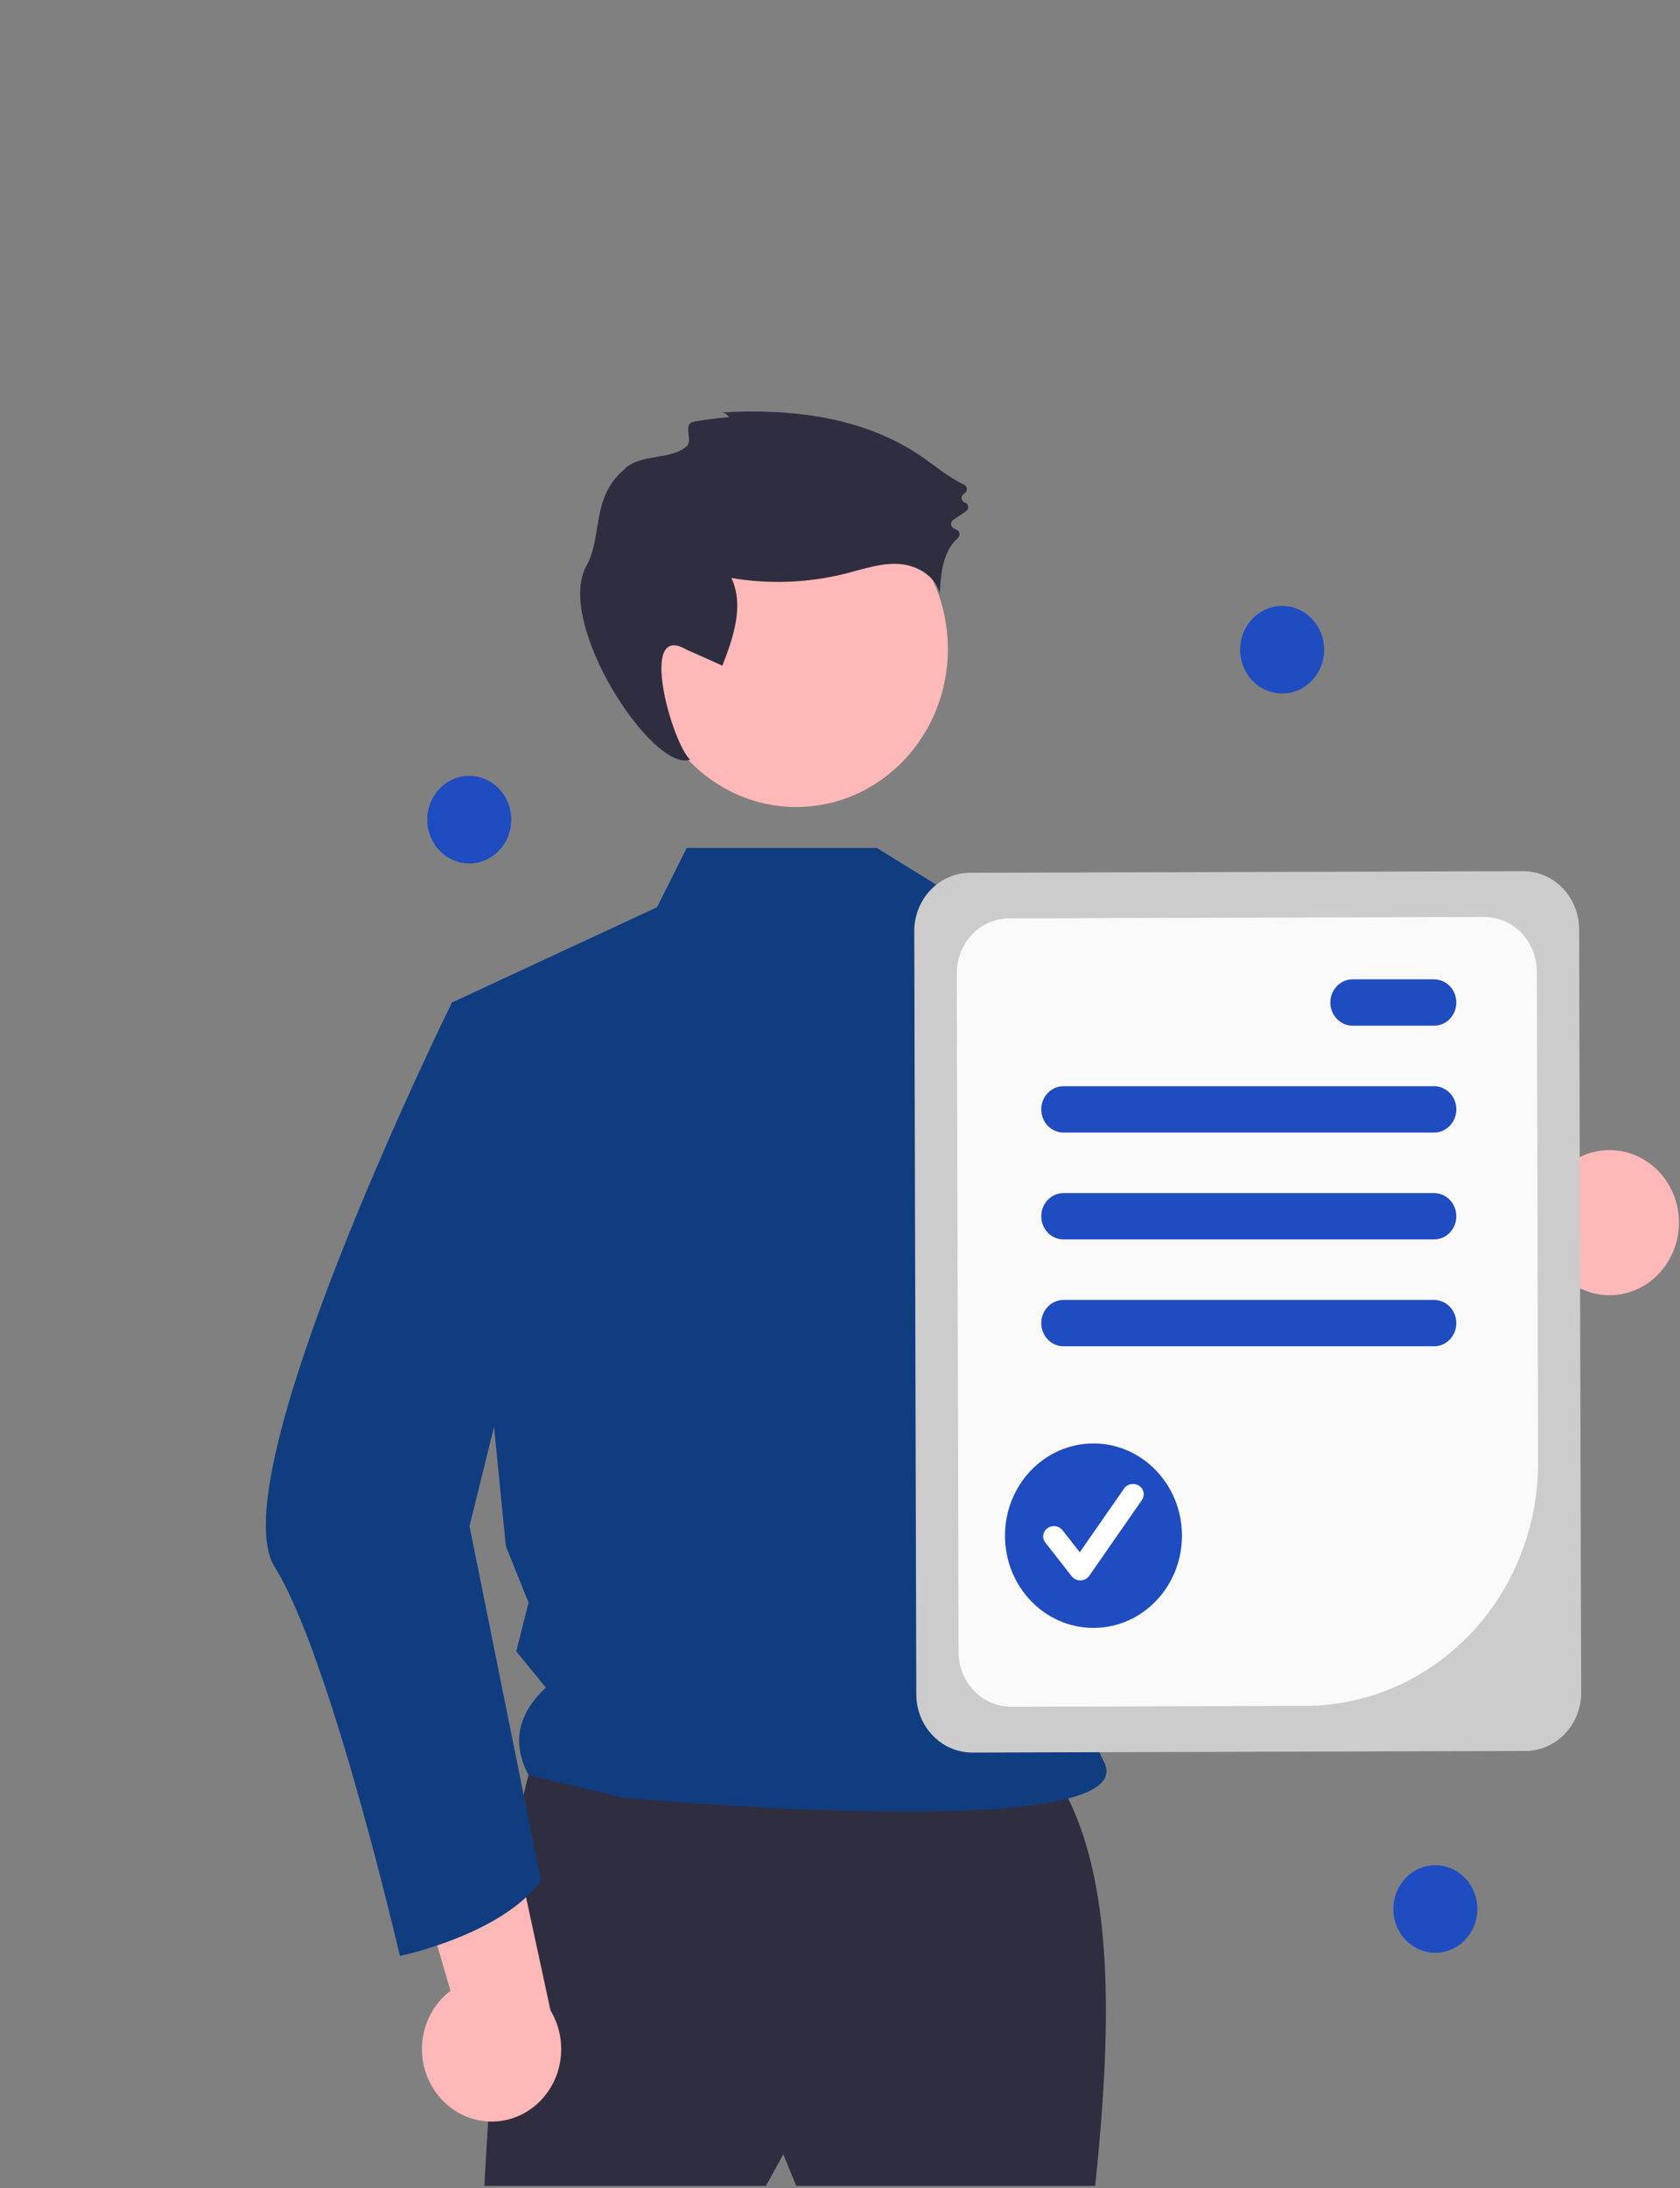
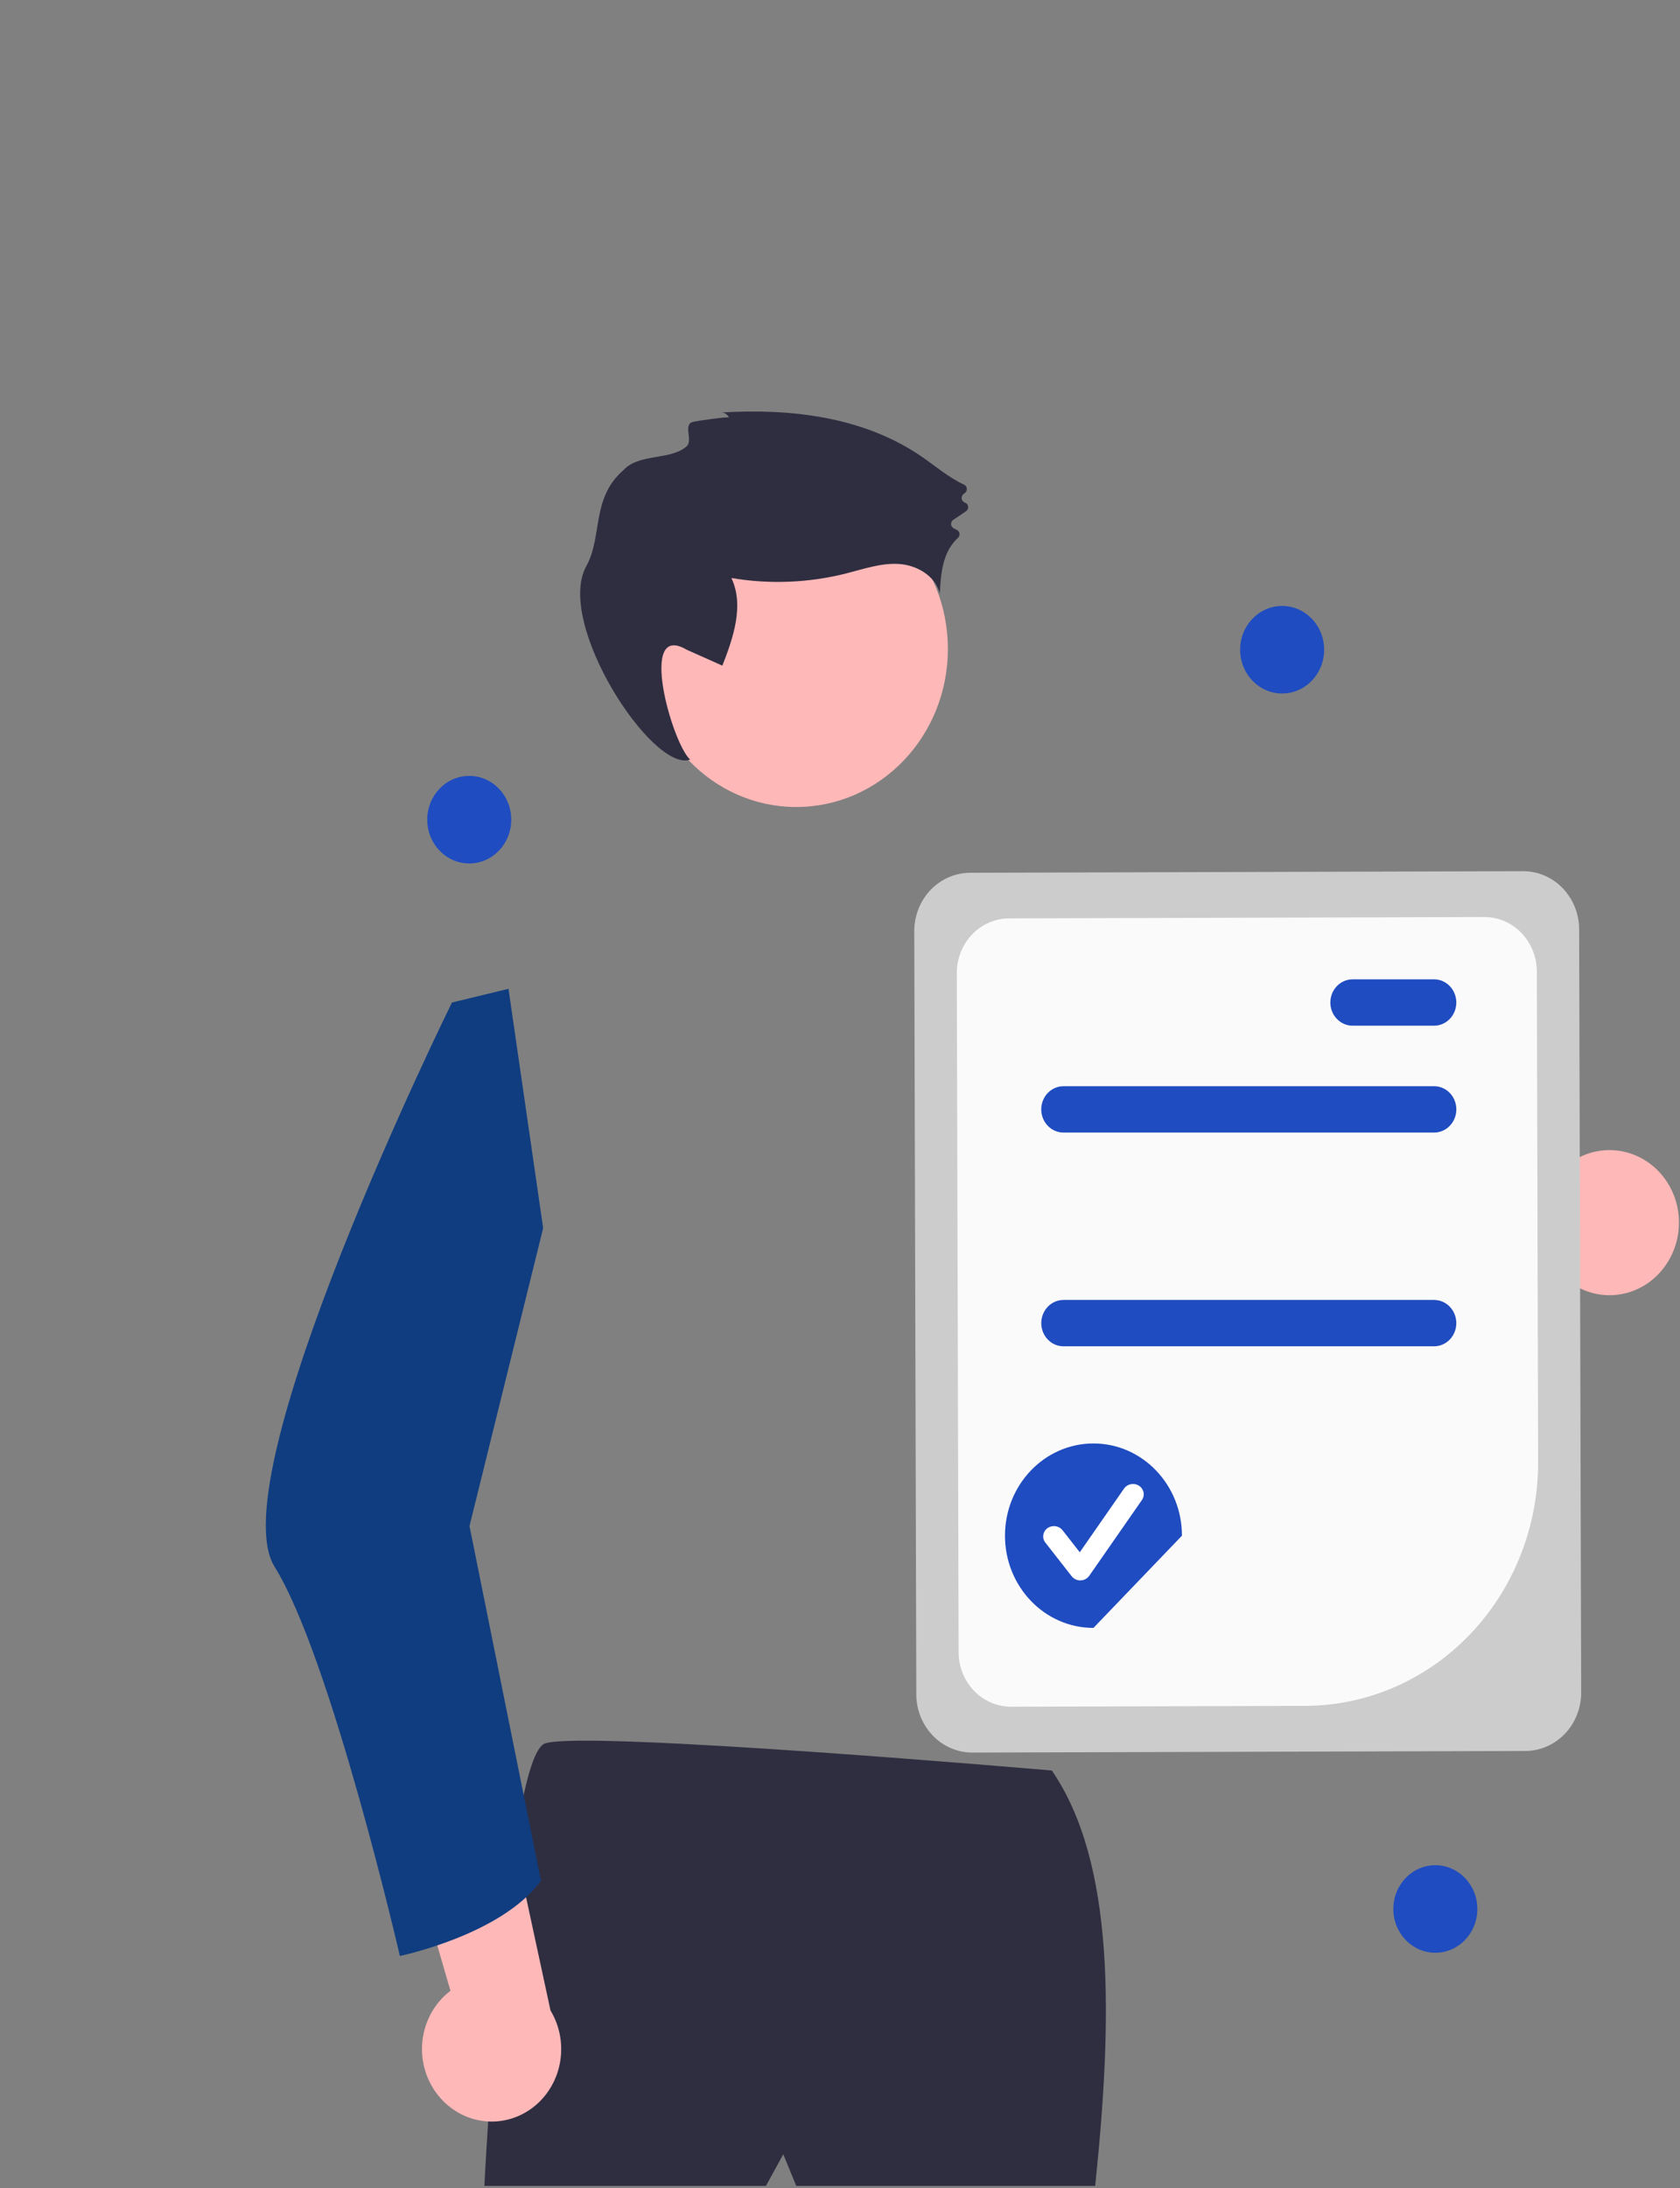
<svg xmlns="http://www.w3.org/2000/svg" width="401" height="522" viewBox="0 0 401 522" fill="none">
  <rect x="0" y="0" width="401" height="522" fill="#808080" stroke="none" />
  <g clip-path="url(#clip0_66_159)">
    <path d="M398.343 300.612C397.103 302.768 395.425 304.615 393.426 306.022C391.428 307.429 389.157 308.363 386.774 308.758C384.392 309.152 381.955 308.997 379.636 308.305C377.317 307.612 375.172 306.398 373.352 304.749L322.481 335.139L324.377 303.458L372.394 279.456C375.257 276.455 379.078 274.652 383.132 274.389C387.186 274.126 391.191 275.421 394.39 278.029C397.588 280.636 399.757 284.376 400.486 288.538C401.214 292.7 400.452 296.996 398.343 300.612Z" fill="#FFB8B8" />
    <path d="M251.067 422.356C266.157 444.355 265.617 481.161 261.407 521.443H190.061L186.959 513.904L182.823 521.443H115.613C115.613 521.443 120.783 419.125 130.089 415.894C139.395 412.663 251.067 422.356 251.067 422.356Z" fill="#2F2E41" />
    <path d="M190.061 192.509C170.074 192.509 153.871 175.632 153.871 154.813C153.871 133.994 170.074 117.117 190.061 117.117C210.048 117.117 226.251 133.994 226.251 154.813C226.251 175.632 210.048 192.509 190.061 192.509Z" fill="#FFB8B8" />
-     <path d="M163.904 202.29L156.827 216.419L107.877 239.148L120.744 368.85L126.16 382.281L123.234 393.945L130.288 402.553C123.207 409.227 122.308 416.213 126.16 423.439L148.701 428.818C148.701 428.818 274.038 440.427 263.475 420.202C251.933 398.103 248.994 332.838 274.473 297.962C296.104 268.354 279.497 229.933 279.497 229.933L228.188 213.961L209.316 202.29L163.904 202.29Z" fill="#103D80" />
    <path d="M173.994 99.594C173.824 99.22 173.551 98.906 173.208 98.695C172.866 98.483 172.471 98.383 172.074 98.407C188.642 97.375 206.094 99.386 219.955 108.897C223.313 111.201 226.479 113.949 230.133 115.62C230.306 115.701 230.455 115.827 230.567 115.986C230.679 116.144 230.75 116.33 230.772 116.526C230.795 116.721 230.768 116.92 230.696 117.102C230.623 117.283 230.506 117.442 230.357 117.563L229.956 117.891C229.797 118.021 229.676 118.193 229.605 118.389C229.534 118.585 229.516 118.798 229.553 119.004C229.59 119.21 229.68 119.401 229.815 119.557C229.949 119.714 230.121 119.829 230.314 119.89C230.515 119.953 230.694 120.076 230.83 120.242C230.966 120.408 231.054 120.611 231.083 120.827C231.112 121.044 231.081 121.264 230.994 121.463C230.907 121.662 230.767 121.83 230.59 121.949L227.515 124.02C227.36 124.122 227.232 124.263 227.143 124.431C227.054 124.598 227.007 124.786 227.006 124.977C227.005 125.168 227.05 125.356 227.137 125.525C227.224 125.693 227.351 125.836 227.505 125.94C227.765 126.107 228.039 126.252 228.322 126.372C228.499 126.441 228.656 126.556 228.777 126.707C228.898 126.857 228.98 127.037 229.015 127.23C229.05 127.424 229.037 127.623 228.977 127.809C228.916 127.995 228.811 128.162 228.67 128.293C227.338 129.528 226.317 131.084 225.695 132.825C224.669 135.601 224.485 138.625 224.312 141.594C223.252 137.31 218.764 134.788 214.523 134.532C210.283 134.275 206.148 135.733 202.021 136.78C193.033 139.055 183.698 139.429 174.569 137.88C177.669 144.36 175.054 152.09 172.422 158.791L163.904 154.988C152.206 148.11 160.355 177.206 164.728 181.201C155.798 184.425 132.426 148.634 139.945 135.057C143.856 127.995 141.079 118.887 148.769 112.188C152.538 108.056 160.062 109.893 163.904 106.458C165.417 105.106 163.112 101.49 165.19 100.701C165.88 100.44 173.88 99.331 173.994 99.594Z" fill="#2F2E41" />
    <path d="M235.295 217.61C241.936 248.319 258.968 320.021 276.248 335.016C277.344 336.094 278.658 336.902 280.093 337.381C340.832 352.794 360.294 313.479 360.294 313.479C360.294 313.479 344.017 305.216 343.604 289.066L310.778 299.675L282.163 232.599L277.952 228.508L277.929 228.484L235.295 217.61Z" fill="#103D80" />
    <path d="M105.789 501.194C104.049 499.452 102.698 497.335 101.829 494.99C100.961 492.646 100.596 490.132 100.761 487.625C100.927 485.118 101.618 482.679 102.786 480.48C103.953 478.281 105.57 476.376 107.522 474.898L90.494 416.445L119.71 425.473L131.4 479.597C133.566 483.176 134.396 487.459 133.733 491.633C133.071 495.807 130.961 499.583 127.804 502.245C124.647 504.907 120.662 506.27 116.604 506.077C112.547 505.883 108.699 504.146 105.789 501.194Z" fill="#FFB8B8" />
    <path d="M121.373 235.878L107.877 239.148C107.877 239.148 52.095 352.197 65.537 373.738C78.979 395.279 95.447 466.594 95.447 466.594C95.447 466.594 119.803 461.551 129.109 448.626L112.067 364.045L129.645 292.961L121.373 235.878Z" fill="#103D80" />
    <path d="M377.412 403.753L376.927 221.68C376.913 217.994 375.497 214.465 372.988 211.867C370.479 209.268 367.084 207.812 363.546 207.818L231.534 208.2C227.996 208.214 224.609 209.69 222.114 212.303C219.619 214.916 218.221 218.453 218.227 222.138L218.712 404.211C218.725 407.896 220.142 411.425 222.651 414.024C225.159 416.622 228.555 418.078 232.093 418.072L364.104 417.691C367.642 417.677 371.03 416.201 373.525 413.588C376.02 410.975 377.417 407.438 377.412 403.753Z" fill="#CCCCCC" />
    <path d="M367.139 348.788L366.828 231.735C366.815 228.284 365.488 224.979 363.139 222.545C360.789 220.111 357.609 218.748 354.296 218.753L240.843 219.081C237.53 219.094 234.356 220.476 232.02 222.923C229.683 225.371 228.374 228.683 228.38 232.135L228.811 394.155C228.824 397.606 230.151 400.911 232.5 403.345C234.85 405.779 238.03 407.142 241.344 407.136L311.625 406.933C326.384 406.874 340.518 400.718 350.925 389.817C361.332 378.917 367.163 364.161 367.139 348.788Z" fill="#FBFAFA" />
    <path d="M253.843 270.17H342.307C343.714 270.17 345.065 269.588 346.06 268.551C347.055 267.514 347.615 266.108 347.615 264.642C347.615 263.175 347.055 261.769 346.06 260.732C345.065 259.695 343.714 259.113 342.307 259.113H253.843C252.435 259.113 251.085 259.695 250.09 260.732C249.094 261.769 248.535 263.175 248.535 264.642C248.535 266.108 249.094 267.514 250.09 268.551C251.085 269.588 252.435 270.17 253.843 270.17Z" fill="#1F4CC0" />
    <path d="M322.845 244.677H342.307C343.713 244.675 345.062 244.092 346.056 243.055C347.05 242.018 347.609 240.613 347.609 239.148C347.609 237.683 347.05 236.277 346.056 235.241C345.062 234.204 343.713 233.621 342.307 233.619H322.845C321.438 233.621 320.089 234.204 319.095 235.241C318.101 236.277 317.543 237.683 317.543 239.148C317.543 240.613 318.101 242.018 319.095 243.055C320.089 244.092 321.438 244.675 322.845 244.677Z" fill="#1F4CC0" />
-     <path d="M253.843 295.664H342.307C343.713 295.662 345.062 295.079 346.056 294.042C347.05 293.006 347.609 291.6 347.609 290.135C347.609 288.67 347.05 287.265 346.056 286.228C345.062 285.191 343.713 284.608 342.307 284.606H253.843C252.436 284.608 251.087 285.191 250.093 286.228C249.099 287.265 248.541 288.67 248.541 290.135C248.541 291.6 249.099 293.006 250.093 294.042C251.087 295.079 252.436 295.662 253.843 295.664Z" fill="#1F4CC0" />
    <path d="M253.843 321.158H342.307C343.713 321.156 345.062 320.573 346.056 319.536C347.05 318.499 347.609 317.094 347.609 315.629C347.609 314.164 347.05 312.758 346.056 311.722C345.062 310.685 343.713 310.102 342.307 310.1H253.843C252.436 310.102 251.087 310.685 250.093 311.722C249.099 312.758 248.541 314.164 248.541 315.629C248.541 317.094 249.099 318.499 250.093 319.536C251.087 320.573 252.436 321.156 253.843 321.158Z" fill="#1F4CC0" />
-     <path d="M261.001 388.332C249.337 388.332 239.881 378.483 239.881 366.333C239.881 354.184 249.337 344.334 261.001 344.334C272.665 344.334 282.121 354.184 282.121 366.333C282.121 378.483 272.665 388.332 261.001 388.332Z" fill="#1F4CC0" />
+     <path d="M261.001 388.332C249.337 388.332 239.881 378.483 239.881 366.333C239.881 354.184 249.337 344.334 261.001 344.334C272.665 344.334 282.121 354.184 282.121 366.333Z" fill="#1F4CC0" />
    <path d="M257.855 377C257.457 377 257.065 376.911 256.708 376.741C256.352 376.57 256.043 376.322 255.804 376.017L249.515 367.98C249.312 367.722 249.165 367.428 249.081 367.116C248.997 366.803 248.978 366.477 249.026 366.157C249.073 365.837 249.186 365.53 249.357 365.252C249.529 364.974 249.756 364.731 250.026 364.537C250.295 364.343 250.602 364.202 250.929 364.122C251.255 364.042 251.595 364.025 251.929 364.071C252.262 364.117 252.583 364.225 252.873 364.39C253.163 364.555 253.416 364.773 253.618 365.032L257.732 370.289L268.3 355.097C268.486 354.828 268.726 354.597 269.006 354.417C269.286 354.237 269.6 354.112 269.931 354.048C270.261 353.984 270.602 353.984 270.932 354.047C271.263 354.109 271.578 354.234 271.858 354.413C272.139 354.592 272.379 354.822 272.567 355.091C272.754 355.359 272.885 355.661 272.951 355.977C273.016 356.294 273.016 356.62 272.951 356.937C272.885 357.254 272.755 357.555 272.567 357.824L259.989 375.906C259.762 376.233 259.455 376.503 259.097 376.693C258.738 376.883 258.337 376.988 257.927 376.999C257.903 377 257.879 377 257.855 377Z" fill="white" />
    <path d="M306.036 165.431C300.499 165.431 296.011 160.756 296.011 154.988C296.011 149.22 300.499 144.545 306.036 144.545C311.574 144.545 316.062 149.22 316.062 154.988C316.062 160.756 311.574 165.431 306.036 165.431Z" fill="#1F4CC0" />
    <path d="M342.602 465.826C337.064 465.826 332.576 461.151 332.576 455.383C332.576 449.616 337.064 444.94 342.602 444.94C348.139 444.94 352.628 449.616 352.628 455.383C352.628 461.151 348.139 465.826 342.602 465.826Z" fill="#1F4CC0" />
    <path d="M112.006 205.975C106.468 205.975 101.98 201.3 101.98 195.532C101.98 189.764 106.468 185.089 112.006 185.089C117.543 185.089 122.031 189.764 122.031 195.532C122.031 201.3 117.543 205.975 112.006 205.975Z" fill="#1F4CC0" />
  </g>
  <defs>
    <clipPath id="clip0_66_159">
      <rect width="400.755" height="521.443" fill="white" />
    </clipPath>
  </defs>
</svg>